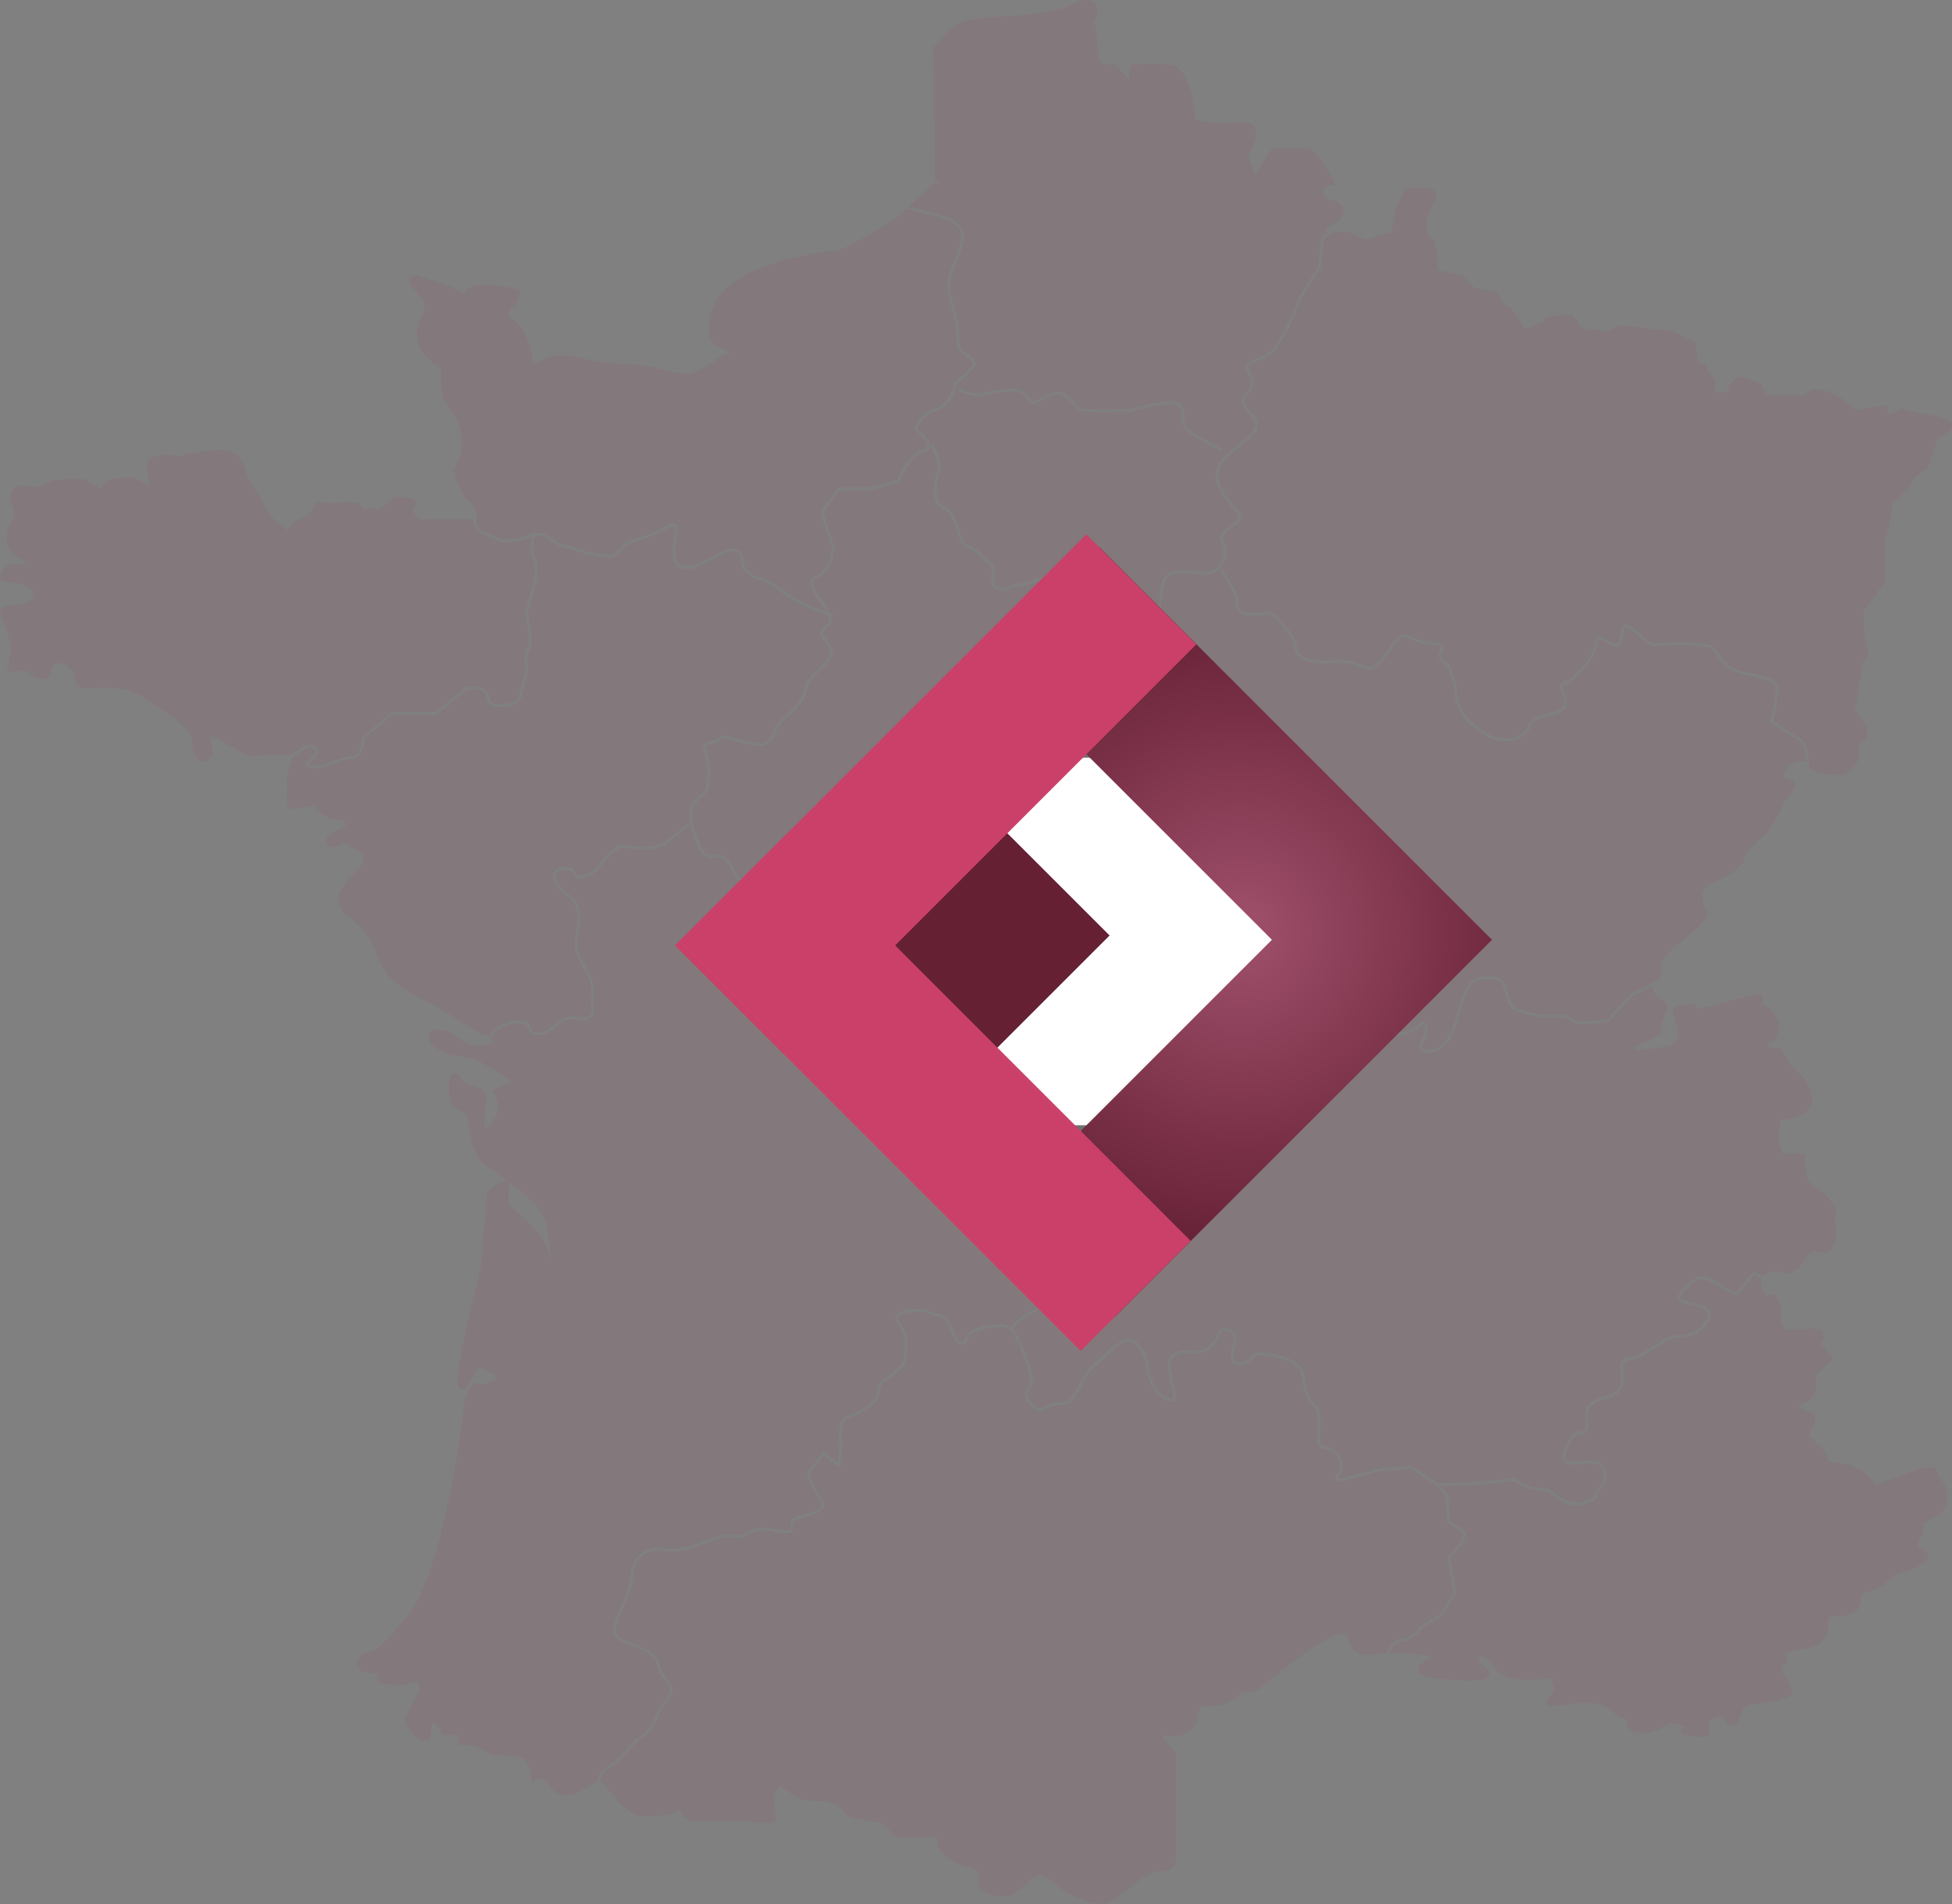
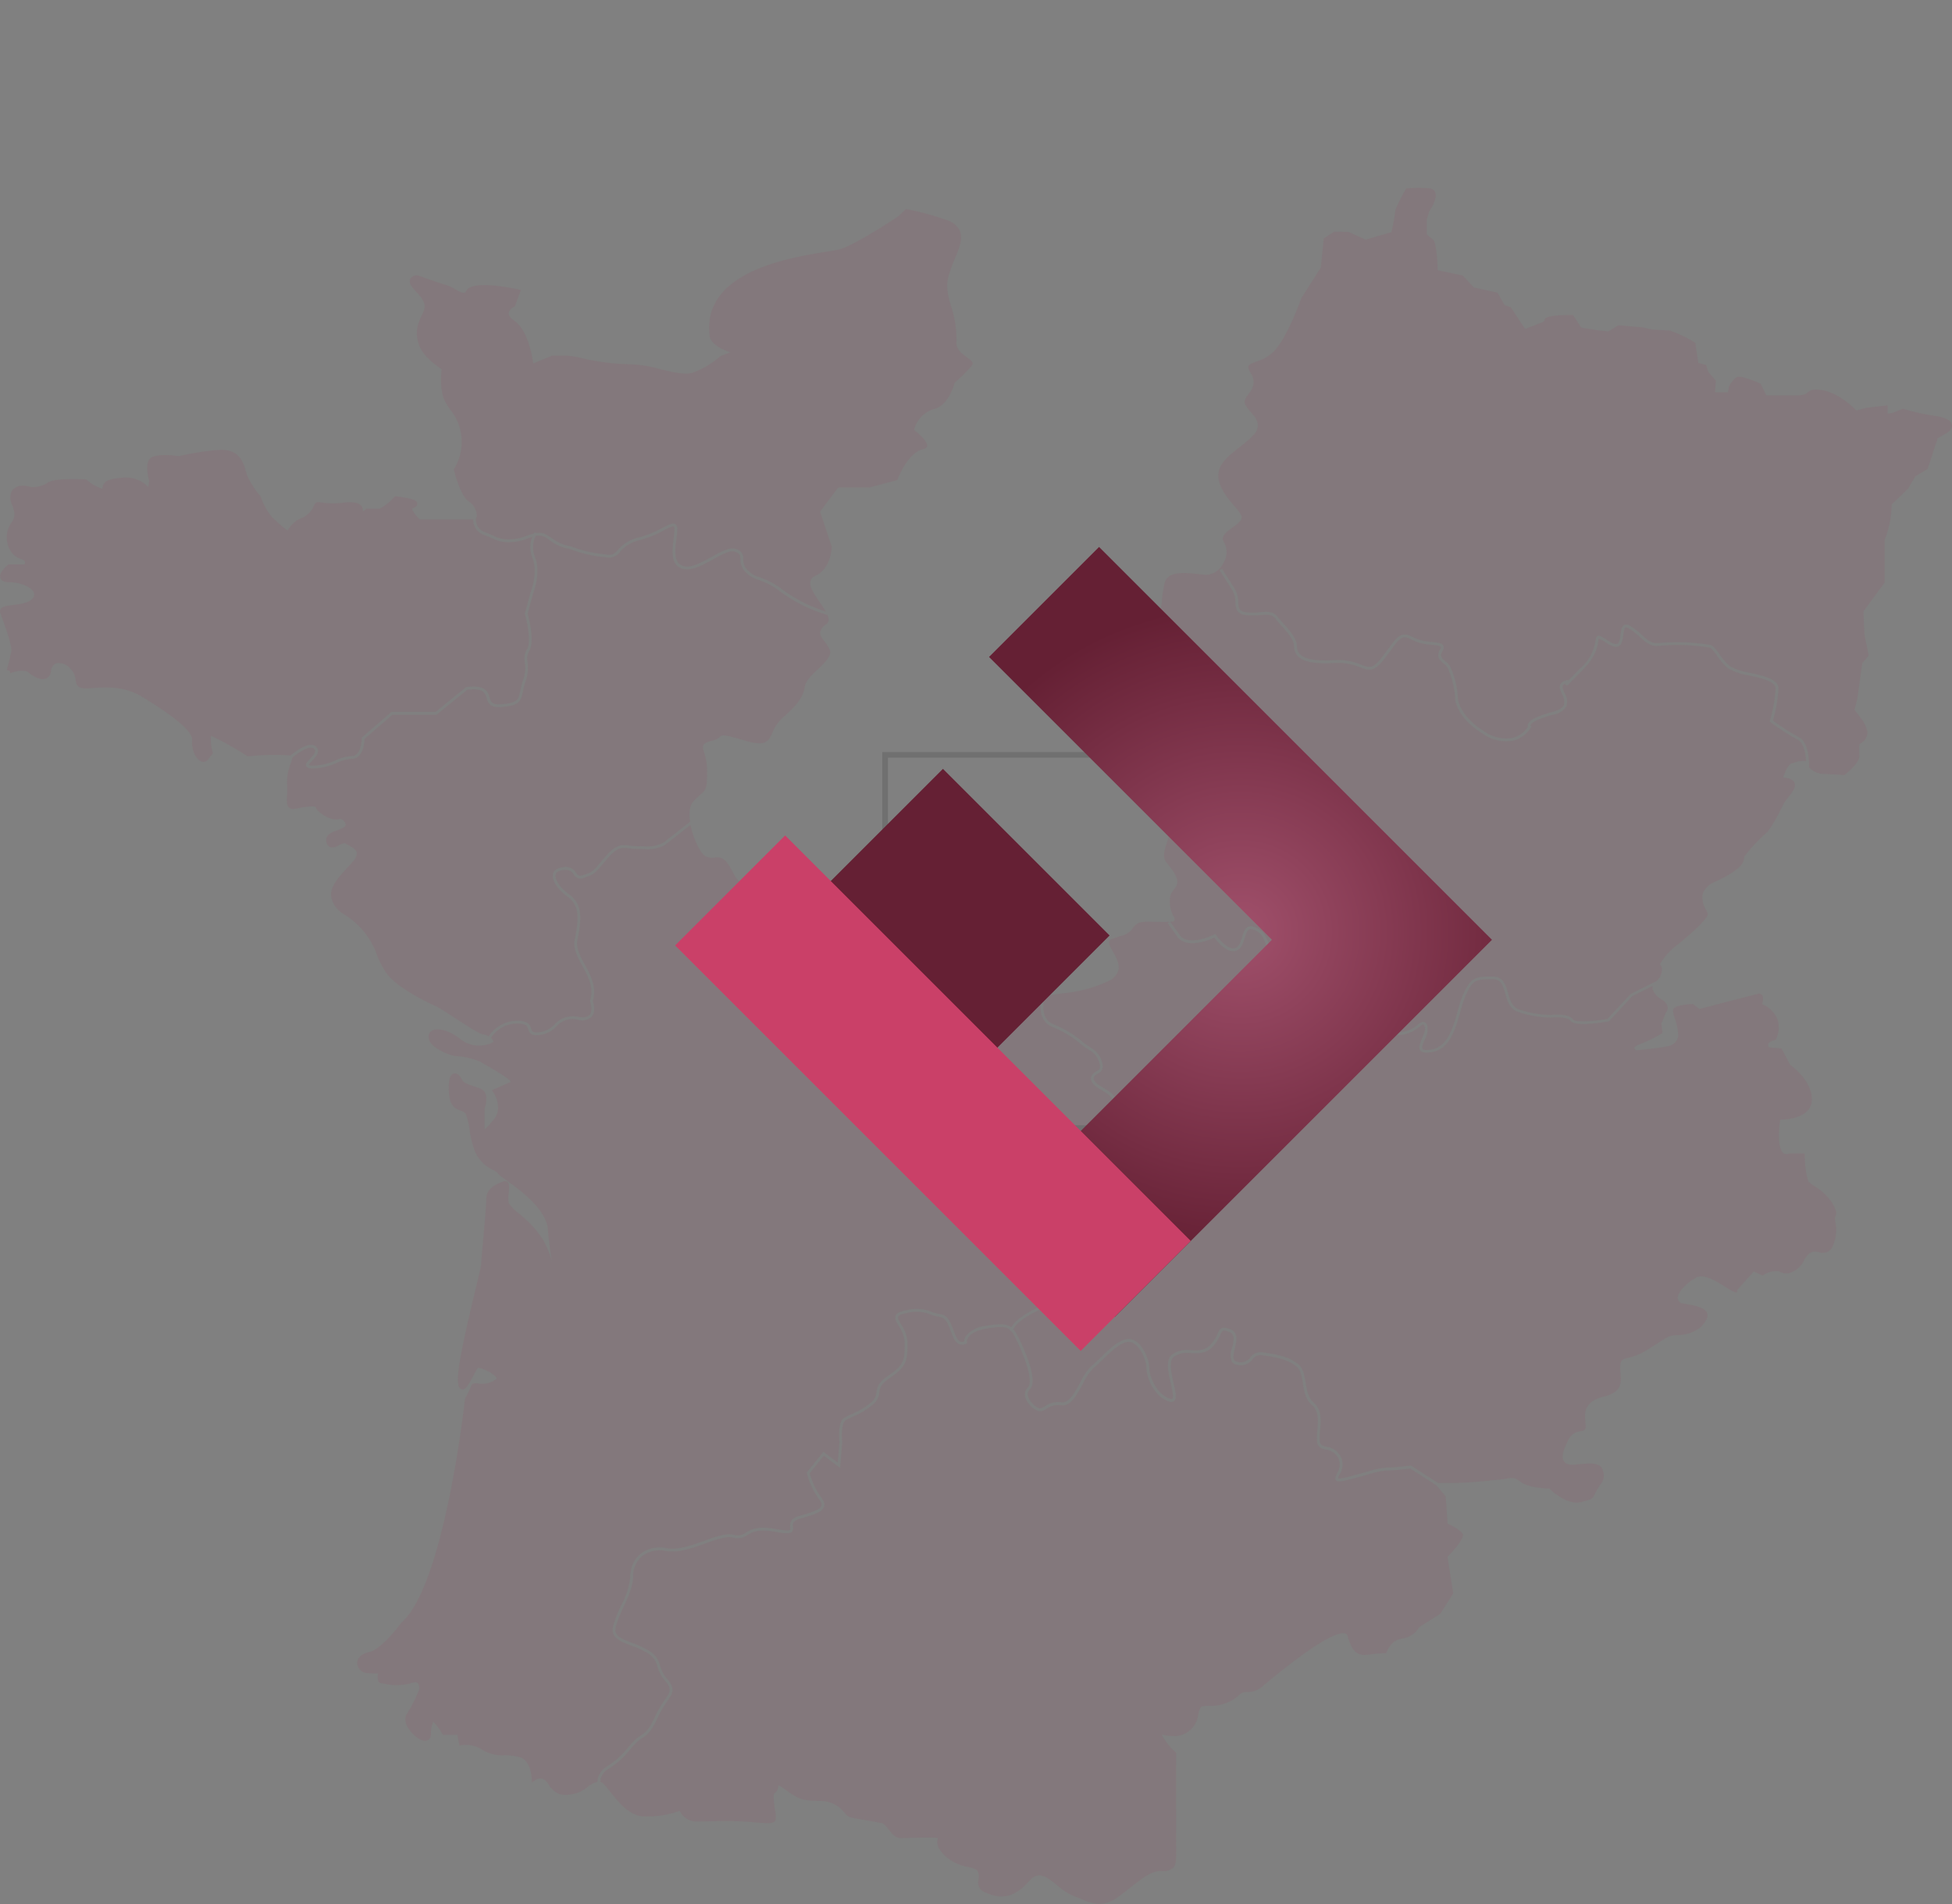
<svg xmlns="http://www.w3.org/2000/svg" width="345.144" height="336.72" viewBox="0 0 345.144 336.72">
  <rect x="0" y="0" width="345.144" height="336.72" fill="#808080" stroke="none" />
  <defs>
    <radialGradient id="radial-gradient" cx="0.5" cy="0.5" r="0.422" gradientTransform="translate(-0.266) scale(1.531 1)" gradientUnits="objectBoundingBox">
      <stop offset="0" stop-color="#a0506b" />
      <stop offset="1" stop-color="#652034" />
    </radialGradient>
  </defs>
  <g id="Groupe_3611" data-name="Groupe 3611" transform="translate(-221 -3161)">
    <g id="Groupe_3445" data-name="Groupe 3445" transform="translate(141.642 3064.349)" opacity="0.139">
      <path id="Tracé_190" data-name="Tracé 190" d="M307.837,279.109c0-1.445,1.342-1.593,2.42-1.713a3.088,3.088,0,0,0,1.723-.5c.68-.679,1.95-2.645,1.8-4.111a1.628,1.628,0,0,0-.748-1.269,10.977,10.977,0,0,0-2.717-1.032c-2.333-.684-5.237-1.536-6.2-4.18-.222-.611-.407-1.148-.571-1.624-.828-2.4-1.078-3.122-2.664-3.651a.839.839,0,0,0-.655-.006c-.373.193-.566.823-.772,1.491-.272.887-.582,1.892-1.454,2.242-1.629.653-3.422-1.618-3.907-2.291-.946.434-4.95,2.091-6.566-.171l-1.7-2.374.344-.247c-.28.012-.649.013-1.159.013-.56,0-1.064-.012-1.519-.022-1.964-.048-2.954-.067-3.708.939a3.382,3.382,0,0,1-2.269,1.566c-.394.132-.9.3-1.575.554a.717.717,0,0,0-.472.381c-.145.4.25,1.1.668,1.836.6,1.064,1.286,2.269.93,3.433a3.137,3.137,0,0,1-1.78,1.8,23.869,23.869,0,0,1-8.083,2.149c-1.078.15-2.184.31-3.361.53a6.217,6.217,0,0,1,.019,1.115c-.052,1.373-.115,3.081,1.908,3.89a18.232,18.232,0,0,1,4.864,2.922,16.3,16.3,0,0,0,1.618,1.168,4.216,4.216,0,0,1,2.1,3.274,1.374,1.374,0,0,1-.764,1.234c-.375.188-.825.5-.841.9s.409.9,1.2,1.37l.312.186c1.119.663,2.277,1.349,2.353,2.307a2.019,2.019,0,0,1-.937,1.645l-6.005,5a18.308,18.308,0,0,0,1.986,6.882c1.444,2.31.551,7.939-.481,10.108a1.98,1.98,0,0,1-.9,1.089c-.218.495-1.193,2.29-4.474,4.081-2.229,1.215-3.753,2.731-4.079,4.055a1.261,1.261,0,0,0,.1,1.014,3.662,3.662,0,0,0,1.365.786c.8.34,1.491.633,1.5,1.16,0,.392-.389.742-1.271,1.135-2.857,1.269-4.535,2.688-4.87,3.547a7.873,7.873,0,0,1,.921,1.538c.618,1.236,3.617,7.481,1.989,9.109a1.212,1.212,0,0,0-.338,1.2,3.561,3.561,0,0,0,1.936,2.115c.307.1.588-.05,1.056-.332a4.1,4.1,0,0,1,2.97-.7c1.28.172,2.366-1.8,3.31-3.543a9.968,9.968,0,0,1,1.926-2.851c.461-.368,1.01-.9,1.591-1.465,1.612-1.564,3.438-3.337,5.01-3.337,2.229,0,3.643,3.514,3.643,5,0,1.417,1.078,4.6,3.569,5.532.253.1.436.108.514.041.289-.253-.016-1.593-.26-2.669-.447-1.964-.953-4.19.176-5.132a4.614,4.614,0,0,1,3.4-.783c1.223.048,2.378.088,3.362-.9a6.048,6.048,0,0,0,1.312-1.995c.441-.981.747-1.464,2.356-.772,1.36.583,1.015,2.058.711,3.359-.189.811-.386,1.65-.1,2.062a.909.909,0,0,0,.677.327,2.091,2.091,0,0,0,2.158-.815,2.224,2.224,0,0,1,2.255-.88c2.578.367,4.534.732,6.228,2.087.886.709,1.083,1.941,1.292,3.247.213,1.335.434,2.714,1.425,3.54,1.48,1.234,1.29,3.291,1.136,4.944a7.825,7.825,0,0,0-.034,1.983c.122.611.465.716,1.166.877a3.426,3.426,0,0,1,2.537,1.762,3.282,3.282,0,0,1-.224,3.137,2.092,2.092,0,0,0-.248.689c.033.024.272.106,1.551-.214,1.439-.36,2.591-.679,3.516-.936a15.011,15.011,0,0,1,3.669-.767c1.325,0,4.013-.335,4.039-.338l.09-.011.076.049,4.668,3.013h3.677c2.333,0,8.054-.669,8.111-.676,1.589-.355,2.03-.106,2.669.362s1.571,1.152,5.175,1.332l.1.005.068.068c.029.029,2.98,2.95,5.529,2.31,2-.5,2.038-.581,2.406-1.339.117-.24.262-.537.493-.923.2-.326.368-.591.513-.818a2.352,2.352,0,0,0,.474-2.4c-.284-1.425-1.65-1.508-4.815-1.157-1.056.122-1.737-.066-2.081-.559-.6-.867.07-2.389.812-3.872a2.611,2.611,0,0,1,2.119-1.455c.674-.135.907-.211.907-.808,0-.266-.026-.55-.052-.843-.146-1.6-.327-3.581,3.295-4.487,3.189-.8,3.058-2.417,2.919-4.132-.027-.347-.056-.706-.056-1.053,0-1.286.427-1.44,1.393-1.663a9.832,9.832,0,0,0,3.138-1.265c.983-.589,1.706-1.063,2.286-1.443,1.409-.924,1.993-1.306,3.27-1.306,1.824,0,4.28-.76,5.2-2.9a1.263,1.263,0,0,0,.032-1.139c-.487-.9-2.376-1.233-3.625-1.453-.231-.041-.447-.079-.636-.117a.969.969,0,0,1-.875-.783c-.177-1.1,1.509-2.8,3.174-3.75,1.367-.783,3.43.5,5.085,1.534.846.526,1.895,1.183,2.169,1.032.051-.028.082-.146.082-.314v-.094l2.9-3.261,1.606.716a4.027,4.027,0,0,1,2.87-.764,2.466,2.466,0,0,0,1.759.349,4.335,4.335,0,0,0,2.744-2.414c.909-1.611,1.691-1.474,2.591-1.315a1.869,1.869,0,0,0,2.425-1.1,7.042,7.042,0,0,0,.454-4.22,3.056,3.056,0,0,1-.059-.787,2.275,2.275,0,0,1,.091-.281c.239-.625.182-.98-.683-2.458a9.943,9.943,0,0,0-3.038-2.829,5.958,5.958,0,0,1-1.105-.86,16.133,16.133,0,0,1-.613-4.457l-.02-.469h-2.613l-.2.045a.956.956,0,0,1-.932-.1c-.474-.367-1.164-1.621-.594-5.9,1-.024,3.445-.218,4.748-1.5a2.82,2.82,0,0,0,.862-2.081c0-3.227-3.231-5.707-3.869-6.165l-1.491-2.863-2.2-.19a.807.807,0,0,1-.158-.594c.075-.267.479-.517,1.107-.687l.2-.055.1-.19a4.634,4.634,0,0,0,.224-3.452,4.829,4.829,0,0,0-2.722-2.653c.251-.792.25-1.343-.005-1.641a.694.694,0,0,0-.723-.207c-.648.17-8.878,2.3-10.326,2.677l-1.207-.88-.17.011c-3.313.216-3.313.922-3.313,1.224a6.429,6.429,0,0,0,.332,1.392,9.381,9.381,0,0,1,.593,3.125,2.257,2.257,0,0,1-1.981,1.745c-1.371.31-4.691.626-5.484.7-.159-.127-.317-.309-.306-.423s.206-.349.886-.615a24.227,24.227,0,0,0,3.839-1.865l.261-.165-.2-1.641.807-1.974a1.2,1.2,0,0,0,.318-.906,1.972,1.972,0,0,0-1.175-1.43c-.4-.263-1.448-1.134-1.517-1.987a1.04,1.04,0,0,1,.047-.376l-3.645,1.822-4.1,4.438-.084.014c-.989.176-5.964.991-6.7-.107-.431-.65-2.372-.69-3.5-.568a18.891,18.891,0,0,1-5.881-1.032c-1.4-.523-1.8-1.946-2.165-3.2-.392-1.368-.732-2.55-2.158-2.55-3.023,0-3.568,0-4.859,2.9a22.493,22.493,0,0,0-.934,2.855c-.874,3.094-1.863,6.6-5.019,7.127-1.112.184-1.744.1-2.048-.29-.392-.5-.057-1.288.3-2.127.316-.751.677-1.6.458-2.147-.108-.269-.192-.311-.215-.318-.125-.026-.453.207-.767.443a5.679,5.679,0,0,1-4.235,1.388,6.186,6.186,0,0,1-1.989-.43,4.961,4.961,0,0,1-.479,1.311,4.436,4.436,0,0,1-5.743,2.494,8.388,8.388,0,0,0-3.817.013,31.346,31.346,0,0,1-4.231.345c-1.206,0-1.927-.21-2.268-.662-.406-.536-.2-1.273.021-2.054A6.007,6.007,0,0,0,307.837,279.109Z" fill="#974963" />
      <path id="Tracé_191" data-name="Tracé 191" d="M135.271,228.731c.825.825-.11,1.819-.729,2.477-.231.246-.581.618-.581.745a1.751,1.751,0,0,0,.794.1,10.129,10.129,0,0,0,4-.958,7.471,7.471,0,0,1,2.787-.738c1.761,0,1.785-3.111,1.785-3.142V227.1l5.245-4.546h7.806l5.415-4.4.072-.008c3.351-.4,3.727.829,4.033,1.812.248.8.428,1.376,2.081,1.24,2.927-.244,3.039-.782,3.373-2.378a16,16,0,0,1,.481-1.862,6.484,6.484,0,0,0,.32-3.183,3.153,3.153,0,0,1,.381-2.294c.95-1.584-.352-6.2-.365-6.247l-.02-.067,1.037-3.8c.022-.06,1.317-3.364.346-5.952a5.21,5.21,0,0,1-.074-3.816c-.253.078-.512.169-.786.268a8.588,8.588,0,0,1-2.977.657,6.2,6.2,0,0,1-3.318-.678,11.544,11.544,0,0,0-1.448-.6,2.826,2.826,0,0,1-1.9-2.77,2.444,2.444,0,0,1-.5.05h-8.936c-.705-.666-1.392-1.577-1.322-1.924.012-.061.125-.107.189-.128.487-.16.717-.419.684-.767-.032-.333-.081-.837-3.7-1.273l-.231-.027-.165.167a8.628,8.628,0,0,1-2.611,2.042h-2.308l-.621.494a1.354,1.354,0,0,0-.105-.749c-.361-.753-1.4-1.029-3.177-.84a13.392,13.392,0,0,1-4.125-.026c-.842-.148-1.038.042-1.364.88a4.272,4.272,0,0,1-2.4,2.046l-.316.157a5.269,5.269,0,0,0-1.818,1.9,27.715,27.715,0,0,1-2.721-2.35,11.128,11.128,0,0,1-2.027-3.638l-.1-.17a14.5,14.5,0,0,1-2.326-3.66c-.06-.184-.116-.383-.175-.59-.462-1.637-1.17-4.117-4.872-3.841a46.031,46.031,0,0,0-6.959,1.089c-1.094-.146-4.259-.471-5.137.422-.909.916-.345,3.244-.153,3.931l-.158,1.1a5.535,5.535,0,0,0-4.746-1.619c-2.653.181-3.257.843-3.371,1.852a.254.254,0,0,0,0,.087,7.131,7.131,0,0,1-2.73-1.563l-.12-.1-.152-.007c-1.37-.066-5.914-.214-6.8.692a5.134,5.134,0,0,1-2.8.678c-.464-.158-2.535-.754-3.444.78A2.815,2.815,0,0,0,81.53,186c.351,1,.682,1.948-.1,3a4.565,4.565,0,0,0-.646,4.122,3.546,3.546,0,0,0,2.243,2.384c.418.122.683.3.745.491a.669.669,0,0,1-.072.459H80.872l-.132.108c-.494.4-1.612,1.443-1.312,2.31.258.746,1.278.746,1.613.746,1.829,0,3.783.806,4.265,1.76a.924.924,0,0,1-.12,1.022c-.616.882-2.328,1.1-3.577,1.252-1.111.138-1.845.23-2.138.708a.773.773,0,0,0-.068.663c.07.215.2.566.355,1,.533,1.464,1.781,4.89,1.59,5.857-.189,1.006-.531,2.293-.7,2.911-.054.206-.088.338-.093.366l.468.092.011.012.167.44c1.212-.451,2.68-.658,3.263-.066.3.249,1.875,1.467,3,1.027a1.539,1.539,0,0,0,.909-1.331,1.61,1.61,0,0,1,.952-1.391,2.689,2.689,0,0,1,2.52,1.024,2.934,2.934,0,0,1,.871,1.893c.123.868.333,1.532,1.794,1.532.4,0,.875-.031,1.4-.066,2.319-.153,5.49-.367,8.709,1.63,2.657,1.652,8.879,5.52,8.709,7.557-.144,1.822.705,3.431,1.588,3.79a1.026,1.026,0,0,0,1.237-.34l.859-1.1-.058-.234a7.759,7.759,0,0,1-.284-2.848,53.53,53.53,0,0,1,6.362,3.561l.136.084.158-.014a39.521,39.521,0,0,1,7.385-.155C132.113,229.123,134.254,227.715,135.271,228.731Z" fill="#974963" />
      <path id="Tracé_192" data-name="Tracé 192" d="M154.047,152.178c-.847,1.727-1.427,3.234-.559,5.584.723,1.964,3.139,3.654,3.962,4.185-.107.993-.333,4,.627,5.732.243.431.512.862.787,1.3a9.023,9.023,0,0,1,.822,10.516l-.089.167.045.185c.114.467,1.157,4.592,2.63,5.493a3.2,3.2,0,0,1,1.4,2.65.562.562,0,0,1-.149.25,2.39,2.39,0,0,0,1.563,2.531,12.035,12.035,0,0,1,1.505.622,5.741,5.741,0,0,0,3.1.629,8.061,8.061,0,0,0,2.808-.628,11.866,11.866,0,0,1,1.244-.393,2.611,2.611,0,0,1,.163-.242l.212.17a2.87,2.87,0,0,1,2.157.457c.377.251.655.445.878.6a7.011,7.011,0,0,0,2.859,1.217l.608.186a21,21,0,0,0,4.8,1.191c.326.035.715.078,1.271.157,1.013.146,1.37-.235,1.959-.866a6.7,6.7,0,0,1,3.711-2.182A18.855,18.855,0,0,0,196.5,190c1.125-.582,1.806-.932,2.259-.656a.959.959,0,0,1,.354.893,14.579,14.579,0,0,1-.154,1.709c-.256,2.046-.547,4.365,1.321,4.832,1.323.33,3.139-.667,4.892-1.634,1.652-.911,3.212-1.77,4.285-1.413a1.674,1.674,0,0,1,1.322,1.814,2.619,2.619,0,0,0,.811,1.978,4.468,4.468,0,0,0,2.04,1.2,13.536,13.536,0,0,1,4.036,2.165,26.433,26.433,0,0,0,7.048,3.694l.649.216c-.3-.533-.688-1.106-1.076-1.673-.971-1.42-1.888-2.761-1.607-3.753a1.392,1.392,0,0,1,.843-.884c2.712-1.206,2.892-4.751,2.9-5.161l-2.063-6.189,3.207-4.275h5.519l4.932-1.315c.3-.781,1.946-4.814,4.539-5.462.438-.109.685-.285.733-.522.144-.715-1.26-2.076-2.18-2.766l-.133-.1.04-.161a5.14,5.14,0,0,1,3.575-3.574c2.534-.633,3.539-4.528,3.549-4.567l.02-.079.062-.052a23.782,23.782,0,0,0,3.013-3.011.465.465,0,0,0,.122-.365c-.049-.33-.543-.694-1.066-1.08-.811-.6-1.819-1.34-1.819-2.476a18.9,18.9,0,0,0-1.007-6.712c-1.061-3.536-.65-4.633.344-7.283.132-.353.288-.723.447-1.1.668-1.592,1.425-3.4.807-4.8a3.887,3.887,0,0,0-2.461-1.916,46.9,46.9,0,0,0-7.055-1.9l-1.429,1.333c-.073.049-7.3,4.888-10.241,5.768-.431.129-1.319.272-2.443.453-6.635,1.068-22.171,3.568-20.584,15.053.038.192.434,1.716,3.666,2.727l-1.669.627-.154.094a15.282,15.282,0,0,1-4.912,2.9c-1.333.411-3.431-.094-5.653-.63a22.411,22.411,0,0,0-5.749-.889,40.024,40.024,0,0,1-8.224-1.085,18.119,18.119,0,0,0-2.485-.425h-2.681l-3.348,1.378c-.229-1.65-1.032-5.922-3.344-7.569-.469-.333-1.02-.838-.985-1.345.035-.525.681-.97.926-1.1l.168-.088,1.059-2.9-.549-.116c-1.906-.4-8.2-1.569-9.1.26-.141.286-.283.33-.329.345-.379.116-1.078-.282-1.695-.636a6.689,6.689,0,0,0-1.447-.687c-1.3-.363-5.021-1.709-5.059-1.723l-.161-.028c-.1,0-.972.019-1.243.686-.294.723.375,1.522.9,2.062C154.667,150,154.7,150.859,154.047,152.178Z" fill="#974963" />
-       <path id="Tracé_193" data-name="Tracé 193" d="M245.686,129.286l-1.179-.281-4.5,4.2a47.559,47.559,0,0,1,6.77,1.848,4.345,4.345,0,0,1,2.751,2.186c.7,1.6-.1,3.507-.8,5.192-.157.374-.31.738-.44,1.086-.979,2.611-1.346,3.588-.334,6.963a19.294,19.294,0,0,1,1.029,6.856c0,.883.858,1.516,1.616,2.074.636.468,1.185.873,1.264,1.409a.973.973,0,0,1-.216.738,23.146,23.146,0,0,1-3.032,3.043c-.164.6-1.248,4.19-3.892,4.851a4.662,4.662,0,0,0-3.163,3.057c.541.424,2.206,1.831,2.227,2.937l.4-.27c.085.129,2.1,3.183,1.38,4.981-.508,1.272-1.438,5.127.885,6.122,1.365.585,1.98,2.444,2.523,4.085.435,1.313.845,2.554,1.5,2.684a5.356,5.356,0,0,1,2.609,1.79,6.362,6.362,0,0,0,1.524,1.284c.767.383.676,1.3.588,2.182-.119,1.185-.128,1.926.737,2.214a1.685,1.685,0,0,0,1.791-.144,3.1,3.1,0,0,1,1.861-.547,6.731,6.731,0,0,0,2.486-.6,3.884,3.884,0,0,1,2.324-.412,4.9,4.9,0,0,1,1.963,1.371,9.5,9.5,0,0,0,2.823,2.034,1.43,1.43,0,0,1,.864.817,2.6,2.6,0,0,1-.531,1.948c-.234.415-.5.886-.406,1.092.047.108.227.168.368.2,1.749.276,6.553.828,7.6.044a10.979,10.979,0,0,0,1.031-.911c.735-.71,1.429-1.38,2.311-.792a9.972,9.972,0,0,0,3.112.949,7.463,7.463,0,0,0,.786-2.99,27.486,27.486,0,0,1,.468-2.893c.586-2.638,4.129-2.263,6.475-2.015.622.066,1.16.123,1.57.123a3.114,3.114,0,0,0,2.415-1.831,3.207,3.207,0,0,0,.091-3.208c-.893-1.341.548-2.4,1.706-3.245.755-.552,1.534-1.124,1.331-1.53a9.754,9.754,0,0,0-1.139-1.5c-1.248-1.477-2.957-3.5-2.957-5.732,0-2.291,1.995-3.862,3.923-5.38a25.281,25.281,0,0,0,2.255-1.92c1.505-1.5.651-2.488-.339-3.628a5.863,5.863,0,0,1-1.073-1.529c-.336-.84.165-1.526.649-2.19.661-.908,1.285-1.765.389-3.2a2.006,2.006,0,0,1-.441-1.651c.2-.568.847-.8,1.672-1.1a7.312,7.312,0,0,0,2.875-1.626c2.307-2.308,4.812-9.295,4.838-9.365l3.432-5.406.5-5.222,1.406-.9-.732-.008a1.969,1.969,0,0,1,1.263-1.249,2.952,2.952,0,0,0,2.048-2.7c-.042-.376-.3-1.277-1.8-1.51a2,2,0,0,1-1.907-1.631l.984-1.225h1.294l-.377-.72c-.9-1.722-3.151-5.726-4.538-5.726h-6.335l-2.139,3.367-.763,1.56-1.314-3.486c.46-.844,1.889-3.687,1.134-5.138a1.636,1.636,0,0,0-1.452-.858c-.747-.046-1.718-.02-2.744.006-2.31.063-6.184.163-6.283-1.009-.008-.087-.763-8.708-4.346-9.192a36.706,36.706,0,0,0-6.719,0l-.437.041v.447a5.615,5.615,0,0,1-.327,2.138,1.371,1.371,0,0,1-.249-.259,30.1,30.1,0,0,0-2.011-2.4l-.2-.2-.27.084a2.64,2.64,0,0,1-1.91-.149,1.685,1.685,0,0,1-.683-1.289,39.065,39.065,0,0,1-.352-4.491l-.489-1.565a3.449,3.449,0,0,0,.6-2.618,1.617,1.617,0,0,0-1.184-1.022,3.292,3.292,0,0,0-2.91.429,9.278,9.278,0,0,1-1.991.847,49.7,49.7,0,0,1-10.055,1.441c-2,0-7.584.467-8.89,1.572-1.086.92-3.69,3.743-3.8,3.863l-.134.144.372,23.386Zm13.974,36.293a3.115,3.115,0,0,1,1.682,1.378c.392.575.555.814,1.519.332.246-.123.483-.246.71-.365,1.694-.882,3.03-1.577,4.646-.285a8.562,8.562,0,0,1,1.524,1.595c.431.558.6.758,1.018.725.093,0,7.284.15,8.465,0,.24-.075,6.87-2.047,8.639-.983a2.249,2.249,0,0,1,.916,2.173,2.976,2.976,0,0,0,1.463,2.917c2.672,1.67,5.379,3.028,5.4,3.041l-.222.448c-.028-.014-2.756-1.382-5.448-3.065a3.466,3.466,0,0,1-1.7-3.326c-.023-.771-.042-1.381-.674-1.76-1.31-.785-6.421.486-8.278,1.043-1.259.161-8.261.016-8.557.01-.694.042-1.01-.381-1.424-.918a8.035,8.035,0,0,0-1.442-1.511c-1.362-1.09-2.451-.521-4.1.338-.231.12-.47.245-.719.369-1.349.674-1.741.107-2.155-.5a2.611,2.611,0,0,0-1.427-1.185c-1.94-.647-6.589.668-6.637.681l-.068.01a10.007,10.007,0,0,1-4.187-1.046l.233-.443a9.69,9.69,0,0,0,3.92.989C253.232,166.113,257.648,164.908,259.66,165.579Z" fill="#974963" />
-       <path id="Tracé_194" data-name="Tracé 194" d="M284.9,213.8c1.023-.426,2.079-.868,2.311-1.606a1.777,1.777,0,0,0-.365-1.464,10.221,10.221,0,0,0-2.789-2.984c-.679-.506-1.145-.862-.771-1.708a9.8,9.8,0,0,1-3.152-1c-.525-.349-.918-.009-1.687.736a11.345,11.345,0,0,1-1.077.952,5.46,5.46,0,0,1-2.83.505,38.122,38.122,0,0,1-5.161-.458.944.944,0,0,1-.733-.488c-.194-.435.108-.972.428-1.54.3-.529.634-1.128.493-1.543a.953.953,0,0,0-.588-.517,10.077,10.077,0,0,1-2.968-2.131,4.606,4.606,0,0,0-1.741-1.248,3.493,3.493,0,0,0-2.022.392,7.131,7.131,0,0,1-2.667.633,2.6,2.6,0,0,0-1.6.472,2.156,2.156,0,0,1-2.213.194c-1.306-.436-1.179-1.713-1.077-2.739.091-.9.115-1.471-.312-1.685a6.642,6.642,0,0,1-1.659-1.381,5.005,5.005,0,0,0-2.349-1.65c-.938-.187-1.372-1.5-1.874-3.017-.51-1.541-1.088-3.286-2.247-3.782-2.7-1.158-1.747-5.278-1.15-6.768.6-1.51-1.2-4.31-1.322-4.5a.981.981,0,0,1,0,.2c-.089.442-.46.748-1.1.909-2.555.638-4.219,5.222-4.235,5.268l-.044.123-5.28,1.4h-5.3l-2.9,3.865,2.006,6.061c0,.173-.036,4.249-3.2,5.656a.905.905,0,0,0-.565.564c-.217.766.675,2.071,1.539,3.334a17.053,17.053,0,0,1,1.343,2.182l.713.238-.158.474-.318-.106a1.447,1.447,0,0,1-.475,1.769c-.573.409-.873.765-.92,1.091-.057.394.255.792.649,1.295a5.787,5.787,0,0,1,1.042,1.741c.426,1.282-.947,2.588-2.274,3.85-.978.931-1.99,1.893-2.127,2.715-.341,2.046-1.311,3.427-4.152,5.913a6.554,6.554,0,0,0-1.618,2.4c-.833,1.811-1.543,2.861-5.4,1.726-3.708-1.09-3.784-1.021-4.109-.733a3.138,3.138,0,0,1-1.527.736c-.724.181-1.09.338-1.186.51s0,.463.148.92a10.531,10.531,0,0,1,.549,3.416c0,3.3-.207,3.577-1.457,4.682-.282.25-.6.532-.99.922-.615.614-.807,1.852-.541,3.485.424,2.618,1.823,5.268,2.511,5.612a2.213,2.213,0,0,0,1.232.125c.971-.079,2.073-.167,3.284,2.012.151.271.283.519.4.744,1.1,2.068,1.1,2.067,6.217,1.258l.585-.092c1.478-.234,2.419-.129,2.965.326.631.525.652,1.406.676,2.425.041,1.7.091,3.822,2.964,5.418,2.078,1.155,3.044,1.987,3.231,2.782a2.142,2.142,0,0,1-.582,1.7,3.5,3.5,0,0,0-.825,2.495c.314,3.144,8.262,7.915,9.927,7.915a2.986,2.986,0,0,1,1.8.979c1.092.945,2.331,2.014,4.87.744,1.931-.966,2-1.422,2.028-1.641.072-.509.312-.594,2.132-.759a38.2,38.2,0,0,1,4.176-.042,36.6,36.6,0,0,0,11.044-.967c.949-.264,1.83-.459,2.682-.629l.237-.356a.793.793,0,0,1,.231.262c1.243-.234,2.4-.4,3.462-.552a23.5,23.5,0,0,0,7.928-2.1,2.68,2.68,0,0,0,1.526-1.5c.293-.959-.334-2.066-.887-3.041-.5-.877-.927-1.635-.7-2.252a1.193,1.193,0,0,1,.766-.681c.682-.256,1.194-.426,1.593-.56a2.9,2.9,0,0,0,2.027-1.391c.908-1.211,2.05-1.19,4.12-1.139.451.01.951.022,1.507.022a12.678,12.678,0,0,0,1.516-.042c-.028-.063-.074-.148-.113-.22a5.133,5.133,0,0,1-.632-1.828c-.3-2.081.179-2.717.73-3.452.106-.141.216-.289.327-.454.563-.845-.343-2.1-1.684-3.774-.869-1.088-.367-2.639.036-3.886.262-.807.509-1.571.29-1.9a7.266,7.266,0,0,0-.909-.972c-1.032-1-2.447-2.365-2.183-3.956.089-.53.2-.99.3-1.4.279-1.16.432-1.8-.226-2.457-1-1-.921-3.038.277-7.032.931-3.1-.417-3.716-4.018-5.351l-.256-.116c-.433-.2-1.009-.519-1.022-1.037-.016-.716,1.05-1.262,2.4-1.953,1.626-.833,3.469-1.777,2.912-2.893a1.368,1.368,0,0,1-.114-1.115C282.921,214.623,283.883,214.221,284.9,213.8Z" fill="#974963" />
-       <path id="Tracé_195" data-name="Tracé 195" d="M421.843,357.493a1,1,0,0,0-.054-.9c-.357-.55-1.206-.6-2.834-.164-1.221.327-2.6.854-3.922,1.362-1.548.593-3.887,1.486-4.282,1.264-.741-1.515-3.279-3.962-8.092-3.752-.22-.944-.74-2.676-1.636-3.049a1.444,1.444,0,0,1-.7-.616,1.554,1.554,0,0,0-.765-.668l-.221-.074a3.882,3.882,0,0,1,.115-1.382c.7-.313.8-1.658.8-2.447v-.337l-2.547-1c-.142-.145-.3-.383-.284-.5.007-.044.094-.147.367-.252,1.877-.719,2.463-1.676,2.622-2.345a12.832,12.832,0,0,0,.032-2.836l3.03-2.892-2.194-2.616a2.262,2.262,0,0,0,.446-1.9,1.3,1.3,0,0,0-1.192-.751,20.715,20.715,0,0,0-3.2.1,18.6,18.6,0,0,1-2.309.094,2.537,2.537,0,0,0-.346-.666,2.43,2.43,0,0,1-.506-1.408,5.156,5.156,0,0,1,.06-.731c.114-.849.135-1.455-.836-3.159l-.158-.277-1.63.189c-.452-.71-1.142-2.119-.821-3.072l-1.23-.549L387.028,325a.733.733,0,0,1-.337.652c-.525.293-1.429-.269-2.675-1.046-1.542-.961-3.462-2.155-4.573-1.523-1.808,1.033-3.038,2.561-2.928,3.236.011.071.046.285.478.372.187.037.4.075.625.115,1.426.252,3.377.6,3.979,1.708a1.745,1.745,0,0,1-.013,1.574c-1.014,2.365-3.681,3.2-5.657,3.2-1.127,0-1.6.309-2.995,1.224-.585.382-1.312.859-2.3,1.455a10.273,10.273,0,0,1-3.283,1.321c-.853.2-1.006.234-1.006,1.177,0,.331.027.671.056,1.012.141,1.762.3,3.758-3.3,4.658-3.2.8-3.06,2.4-2.918,3.957.028.308.054.607.054.888,0,1.037-.7,1.176-1.309,1.3a2.108,2.108,0,0,0-1.77,1.188c-.466.932-1.334,2.668-.848,3.363.226.325.77.441,1.615.349,2.984-.334,4.97-.4,5.36,1.555a2.816,2.816,0,0,1-.544,2.767c-.143.222-.311.481-.505.8-.219.366-.358.653-.47.883-.452.93-.592,1.069-2.736,1.6a3.661,3.661,0,0,1-.885.106c-2.339,0-4.615-2.063-5.048-2.478-3.677-.2-4.684-.934-5.352-1.424-.527-.386-.82-.6-2.289-.272-.262.032-5.833.683-8.2.683h-3.2l1.4,1.687.336,4.684c.647.313,2.575,1.308,2.719,2.156.208,1.211-2.128,3.636-2.692,4.2l1.013,6.413-2.5,3.887-3.69,2.348A4.5,4.5,0,0,1,327.5,386.9a3.037,3.037,0,0,0-2.521,2.126,37.693,37.693,0,0,1,7.525.569,9.764,9.764,0,0,1-.949.672c-.7.452-1.3.844-1.394,1.443a1.074,1.074,0,0,0,.246.845c.776.982,5.889,1.215,8.031,1.27,1.419.091,3.849.1,4.215-.933.265-.743-.583-1.379-.863-1.588-.788-.588-1.089-1.164-1.036-1.474a.265.265,0,0,1,.211-.219c.316-.1,1.106.03,2.1,1.083a4.9,4.9,0,0,0,4.7,2.955h4.286l.1-.011a10.4,10.4,0,0,1,1.893-.231,1.158,1.158,0,0,0,.14,1.578.923.923,0,0,1,.145.2.279.279,0,0,1-.044.111,9.592,9.592,0,0,1-.66.959c-.61.821-.979,1.318-.753,1.781a.642.642,0,0,0,.611.35c.166,0,.486-.04,1.135-.124,1.868-.24,6.831-.88,8.256.046.542.354,1.015.693,1.447,1a8.842,8.842,0,0,0,2.716,1.53,2.061,2.061,0,0,0,.37,1.475c.522.683,1.5.955,2.924.811a6.955,6.955,0,0,0,3.12-1.083c.991-.582,1.587-.934,3.61-.052.218.1.4.18.541.251l-.048,0c-.541.04-.968.073-1.033.527s.389.62.561.687a9.487,9.487,0,0,0,4,.212l.464-.072-.059-.474a7.646,7.646,0,0,1-.016-2,3.2,3.2,0,0,1,2.1-.915h.026c.443.007.519.188.545.246.406.963.9,1.452,1.465,1.452.493,0,.9-.366,1.2-1.088.1-.233.18-.482.263-.735.361-1.108.673-2.066,2.689-2.066a17.715,17.715,0,0,0,6.27-1.5l.4-.184-.147-.426c-.976-2.831-1.566-3.32-1.889-3.405a1.933,1.933,0,0,1,.066-1.039.886.886,0,0,1,.455-.571.748.748,0,0,0,.537-.515.978.978,0,0,0-.368-.885c-.08-.087-.228-.249-.251-.266,0-.01.133-.23,1.125-.512a16.55,16.55,0,0,1,2.684-.53,4.273,4.273,0,0,0,2.868-1.221,3.967,3.967,0,0,0,1.007-2.993c.053-1.237.144-1.439.646-1.439,2.11,0,3.62-.206,4.626-1.232a2.656,2.656,0,0,0,.606-1.9c.026-.678.074-.83.283-.9l.56-.186A13.515,13.515,0,0,0,412,377.176a16.506,16.506,0,0,0,2.317-1.98l1.868-.52c.888-.291,3.8-1.34,4.032-2.653a1.144,1.144,0,0,0-.489-1.119,3.555,3.555,0,0,0-1.439-.753,10.65,10.65,0,0,1,1.006-2.05l.08-.122v-1.865l1.65-.917a4.022,4.022,0,0,0,2.644-3.956A5.34,5.34,0,0,0,421.843,357.493Z" fill="#974963" />
      <path id="Tracé_196" data-name="Tracé 196" d="M424.49,171.768c-.121-.753-.995-1.229-2.836-1.544a36,36,0,0,1-5.628-1.249l-.176-.066-1.9.781-.82.1v-1.456l-3.826.448-1.7.465c-.723-.73-3.235-3.089-5.956-3.58-1.685-.3-2.155-.035-2.676.4-.3.247-.6.5-1.875.5h-5.422l-1.023-2.078-.166-.07c-1.461-.613-3.322-1.3-3.906-1.1-.663.218-1.331,1.337-1.519,1.674l-.181,1.036H382.6l.15-2.049-1.32-1.539-.406-1.248-1.378-.359-.527-3.562-.209-.117a21.347,21.347,0,0,0-4.343-2.059c-.406,0-2.257-.121-3.108-.175l-1.676-.372-4.257-.376-1.786,1.086-1.6-.157-3.193-.515-1.448-2.224h-.258c-4.776,0-4.776.624-4.768.991a2.148,2.148,0,0,1-.945.5l-2.5.954-2.561-3.828-1.058-.356-1.264-2.21-4.177-.925-1.961-2.1-4.43-.952c-.194-4.991-.732-5.354-.912-5.475a8.548,8.548,0,0,1-1.034-.894v-2.626l.483-1.5c.331-.489,1.468-2.283,1.008-3.309a1.166,1.166,0,0,0-1.029-.673,22.512,22.512,0,0,0-3.851,0l-.245.023-.124.216c-.436.753-1.855,3.273-1.855,4.069a30.8,30.8,0,0,1-.635,3.439l-4.567,1.323-3.061-1.379-2.492-.025-1.841,1.183-.518,5.151-3.44,5.406c-.079.241-2.543,7.113-4.931,9.5a7.714,7.714,0,0,1-3.057,1.742c-.7.254-1.252.453-1.371.8-.088.258.04.658.393,1.223,1.075,1.72.252,2.849-.409,3.757-.51.7-.811,1.155-.588,1.71a5.427,5.427,0,0,0,.985,1.387c.958,1.1,2.15,2.476.316,4.31a26.055,26.055,0,0,1-2.3,1.959c-1.919,1.511-3.732,2.939-3.732,4.987s1.64,3.991,2.838,5.409a9.745,9.745,0,0,1,1.205,1.6c.393.784-.518,1.451-1.482,2.157-1.3.95-2.169,1.69-1.586,2.565a3.6,3.6,0,0,1-.066,3.721,3.559,3.559,0,0,1-2.856,2.1c-.435,0-.986-.059-1.623-.126-2.3-.243-5.445-.576-5.933,1.626a26.855,26.855,0,0,0-.461,2.845,7.546,7.546,0,0,1-.926,3.335c-.421.7-.284.8.476,1.37a10.65,10.65,0,0,1,2.913,3.116,2.23,2.23,0,0,1,.42,1.883c-.3.96-1.467,1.447-2.6,1.917-.874.366-1.78.743-1.975,1.271a.882.882,0,0,0,.092.718c.779,1.559-1.39,2.669-3.132,3.561-.951.487-2.136,1.094-2.127,1.5,0,.169.27.385.729.593l.255.116c3.56,1.616,5.347,2.427,4.291,5.95-.746,2.485-1.465,5.473-.4,6.536.857.856.648,1.725.36,2.927-.1.4-.2.849-.289,1.361-.223,1.332,1.03,2.542,2.036,3.515a7.523,7.523,0,0,1,.977,1.054c.353.529.083,1.364-.23,2.331-.386,1.191-.823,2.541-.121,3.418,1.3,1.62,2.518,3.149,1.709,4.365-.117.174-.232.328-.343.475-.525.7-.9,1.206-.636,3.082a4.661,4.661,0,0,0,.577,1.661c.155.286.276.51.148.725-.1.17-.275.234-.74.259L287.937,262c1.553,2.172,6.085-.055,6.131-.078l.2-.1.122.184c.535.8,2.19,2.774,3.43,2.281.65-.26.911-1.106,1.162-1.925.238-.77.462-1.5,1.022-1.787a1.313,1.313,0,0,1,1.041-.024c1.82.607,2.136,1.52,2.978,3.962.164.473.348,1.008.57,1.617.874,2.406,3.528,3.184,5.869,3.871a11.206,11.206,0,0,1,2.853,1.1,2.125,2.125,0,0,1,.968,1.636c.174,1.747-1.264,3.831-1.947,4.514a3.37,3.37,0,0,1-2.022.642c-1.224.135-1.975.267-1.975,1.216a6.552,6.552,0,0,1-.319,1.742c-.194.686-.36,1.279-.105,1.616.233.307.862.464,1.87.464a31.087,31.087,0,0,0,4.165-.34,8.638,8.638,0,0,1,4.069.017c1.532.615,3.788.392,5.11-2.253a2.871,2.871,0,0,0,.443-1.478l-.041-.186.334-.191.142.146c.062.067.458.407,2.082.554a5.24,5.24,0,0,0,3.891-1.29c.483-.362.837-.621,1.2-.524a.94.94,0,0,1,.545.613,3.655,3.655,0,0,1-.463,2.528c-.282.667-.574,1.358-.365,1.622.1.122.428.3,1.573.106,2.843-.474,3.787-3.818,4.62-6.769a23.025,23.025,0,0,1,.958-2.923c1.424-3.2,2.248-3.2,5.316-3.2,1.8,0,2.228,1.481,2.639,2.912.344,1.2.7,2.436,1.859,2.871a18.667,18.667,0,0,0,5.679,1c.3-.034,3.2-.322,3.939.79.4.6,3.785.308,6.111-.093l4.085-4.4,4.544-2.271a2.771,2.771,0,0,0,1.008-2.094,1.642,1.642,0,0,0-.362-.895,11.416,11.416,0,0,1,2.694-3.153c.923-.631,5.748-4.68,5.748-5.687a1.852,1.852,0,0,0-.288-.783,3.931,3.931,0,0,1-.568-2.932,3.83,3.83,0,0,1,2.192-2.042c4.71-2.217,5.1-3.414,5.1-4.394a28.877,28.877,0,0,1,4.137-4.428l.066-.076a27.707,27.707,0,0,0,2.564-4.474,7.2,7.2,0,0,1,1.076-1.6c.713-.895,1.387-1.74,1.074-2.512-.277-.686-1.178-.86-1.836-.933l-.171-.018c.32-1.048.913-2.31,1.5-2.481l.342-.1a4.434,4.434,0,0,1,2.2-.32c-.084-1.418-.409-3.256-1.512-3.807a39.43,39.43,0,0,1-4.789-3.077l-.139-.1.051-.167a25.294,25.294,0,0,0,1.006-5.694c0-1.247-2.483-1.805-4.675-2.3a10.667,10.667,0,0,1-3.71-1.24,10.454,10.454,0,0,1-1.979-2.27c-.482-.684-.9-1.274-1.337-1.42a35.6,35.6,0,0,0-8.705-.328c-1.637.233-2.524-.581-3.558-1.521a11.274,11.274,0,0,0-2.028-1.563c-.173-.1-.408-.2-.545-.135-.234.116-.315.742-.386,1.294-.105.807-.223,1.721-.868,2.023-.462.218-1.1.063-1.942-.474a7.724,7.724,0,0,0-1.561-.893h0a2.985,2.985,0,0,1-.046.42c-.128.894-.394,2.754-2.827,5.187-1.547,1.547-2.189,2.225-2.43,2.48-.138.144-.278.293-.461.148l-.18-.144.084-.125c-.039.018-.083.038-.132.063-.543.271-.429.681-.018,1.622a2.81,2.81,0,0,1,.308,2.349,3.406,3.406,0,0,1-2.372,1.474c-3.4.908-3.887,1.629-3.955,1.829-.028.084,0,.126.006.136l.138.138-.109.158a5.106,5.106,0,0,1-3.11,2.318,7.055,7.055,0,0,1-5.376-1.216c-4.463-2.745-4.852-5.822-4.866-5.951a15.708,15.708,0,0,0-1.337-5.693,2.433,2.433,0,0,0-.692-.75c-.644-.54-1.444-1.212-.652-2.533.118-.2.162-.348.123-.426-.113-.227-.918-.312-1.627-.387a8.932,8.932,0,0,1-3.493-.876c-1.677-.959-2.139-.333-3.662,1.757-.408.56-.871,1.194-1.445,1.913-1.677,2.1-2.615,1.738-4.034,1.2a10.023,10.023,0,0,0-4.626-.764c-3.22.2-5.278-.169-6.3-1.128a2.415,2.415,0,0,1-.751-1.836c0-1.15-1.276-2.572-2.3-3.715-.394-.439-.765-.854-1.042-1.223-.554-.737-1.5-.665-2.712-.573a11.454,11.454,0,0,1-2.551-.007c-1.663-.238-1.723-1.292-1.781-2.312a3.894,3.894,0,0,0-.434-1.878c-1-1.671-2.353-3.7-2.367-3.721l.416-.277c.014.02,1.371,2.059,2.381,3.741a4.364,4.364,0,0,1,.5,2.107c.057,1,.1,1.665,1.353,1.845a11.009,11.009,0,0,0,2.442,0c1.307-.1,2.433-.185,3.15.772.264.352.628.759,1.014,1.189,1.138,1.269,2.428,2.708,2.428,4.049a1.909,1.909,0,0,0,.594,1.472c.9.848,2.89,1.182,5.924.993a10.408,10.408,0,0,1,4.835.8c1.388.527,2.019.767,3.466-1.043.567-.709,1.027-1.339,1.433-1.895,1.495-2.05,2.245-3.079,4.313-1.9a8.53,8.53,0,0,0,3.3.813c1.037.11,1.786.189,2.022.662a.924.924,0,0,1-.141.906c-.573.955-.081,1.369.543,1.893a2.805,2.805,0,0,1,.828.93,15.85,15.85,0,0,1,1.378,5.868s.393,2.946,4.63,5.553a6.586,6.586,0,0,0,5,1.156,4.582,4.582,0,0,0,2.723-1.966.646.646,0,0,1-.018-.41c.2-.75,1.653-1.49,4.314-2.2,1.119-.3,1.808-.705,2.05-1.208a2.424,2.424,0,0,0-.315-1.932c-.361-.824-.769-1.758.254-2.27.393-.2.684-.3.874-.18.368-.384,1.012-1.047,2.113-2.147a8,8,0,0,0,2.686-4.9c.059-.418.1-.693.351-.81.322-.149.685.079,2.023.931.669.426,1.173.578,1.462.443.4-.185.5-.955.584-1.634.1-.742.187-1.443.66-1.678a1.06,1.06,0,0,1,1.015.149,11.714,11.714,0,0,1,2.116,1.627c1.018.926,1.751,1.6,3.152,1.4a35.405,35.405,0,0,1,8.933.349c.593.2,1.054.85,1.587,1.605a10.057,10.057,0,0,0,1.883,2.168,10.584,10.584,0,0,0,3.508,1.143c2.49.558,5.065,1.137,5.065,2.784a24.446,24.446,0,0,1-.978,5.669,37.989,37.989,0,0,0,4.571,2.926c1.69.845,1.839,3.942,1.816,5.355a3.584,3.584,0,0,0,2.841,1.162h0l3.4.2.141-.111c.42-.329,2.514-2.033,2.514-3.308,0-.227-.008-.463-.015-.7a5.479,5.479,0,0,1,.045-1.386,2.341,2.341,0,0,0,1.4-2.11,5.9,5.9,0,0,0-1.178-2.485l-1.106-1.448.492-2,.874-6.237,1.128-1.346-.748-3.8-.175-4.017,3.75-5.095V192.13a17.443,17.443,0,0,0,1.248-6.269l2.887-2.766L418,180.9l2.19-1.3,1.785-5.46,1.454-.815C423.627,173.215,424.627,172.626,424.49,171.768Z" fill="#974963" />
      <path id="Tracé_197" data-name="Tracé 197" d="M186.541,409.14a14.428,14.428,0,0,0,3.851-3.429c.413-.466.8-.9,1.172-1.273a6.119,6.119,0,0,1,1.119-.875c.752-.489,1.4-.911,2.561-3.461a17,17,0,0,1,1.649-2.812c.964-1.4,1.326-1.92.085-3.367a6.438,6.438,0,0,1-1.393-2.582,3.689,3.689,0,0,0-1.941-2.457,15.176,15.176,0,0,0-2.714-1.237c-1.891-.714-3.677-1.39-3.163-3.445a21.932,21.932,0,0,1,1.39-3.555,14.087,14.087,0,0,0,1.655-5.2,5.131,5.131,0,0,1,1.743-3.95,5.5,5.5,0,0,1,4.654-1.046c2.1.354,4.56-.538,6.728-1.323,1.964-.711,3.818-1.385,5.164-1.047a2.393,2.393,0,0,0,2.156-.394c.922-.549,2.069-1.23,5.291-.627,1.458.273,2.3.319,2.5.136.066-.06.057-.207.034-.441-.076-.78,0-1.582,1.765-2.064,2.1-.573,3.538-1.088,3.752-1.746.1-.309-.055-.706-.489-1.249a13.683,13.683,0,0,1-2.083-4.5l-.03-.121,2.942-3.677,2.546,1.909.3-3.619c-.036-.318-.322-3.519.789-4.258a9.263,9.263,0,0,1,1.33-.677,13.371,13.371,0,0,0,3.4-2.021,2.522,2.522,0,0,0,1.02-1.862c.127-.8.271-1.715,2.054-2.9,2.942-1.961,2.942-2.874,2.942-5.9a5.74,5.74,0,0,0-1.032-2.894c-.443-.75-.793-1.342-.547-1.88.2-.434.749-.712,1.784-.9a7,7,0,0,1,4.417.209,8.237,8.237,0,0,0,1.769.468c1.25.178,1.769,1.569,2.225,2.8.344.923.669,1.794,1.212,2.03a.957.957,0,0,0,.683,0,1.985,1.985,0,0,1,.39-1.076,5.282,5.282,0,0,1,3.554-1.713c2.47-.412,3.624-.344,4.4.27.572-1.112,2.441-2.491,5.036-3.643.948-.422.974-.649.974-.673,0-.2-.747-.516-1.191-.7a3.747,3.747,0,0,1-1.586-.97,1.744,1.744,0,0,1-.166-1.411c.36-1.458,1.976-3.093,4.324-4.374,3.58-1.953,4.288-3.912,4.294-3.932l.05-.147.155-.021c.137-.016.383-.248.667-.846,1.088-2.287,1.763-7.622.509-9.628-1.709-2.733-2.058-7.053-2.072-7.236l-.01-.129.1-.083,6.105-5.088c.533-.444.789-.855.76-1.22-.057-.7-1.1-1.319-2.11-1.917l-.315-.187c-.977-.588-1.462-1.2-1.437-1.818.013-.361.218-.885,1.116-1.333a.872.872,0,0,0,.489-.807A3.745,3.745,0,0,0,272,282.377a16.9,16.9,0,0,1-1.669-1.2,17.764,17.764,0,0,0-4.74-2.851c-2.352-.94-2.274-3.007-2.222-4.374a5.869,5.869,0,0,0-.019-1c-.849.169-1.728.363-2.687.63a37.1,37.1,0,0,1-11.189.985,38.174,38.174,0,0,0-4.12.04,7.422,7.422,0,0,0-1.672.258s-.006.044-.01.073c-.068.474-.3,1.019-2.3,2.018a5.24,5.24,0,0,1-2.339.63,4.6,4.6,0,0,1-3.082-1.443,2.646,2.646,0,0,0-1.475-.857c-1.95,0-10.078-4.893-10.424-8.366a3.958,3.958,0,0,1,.91-2.827c.339-.492.607-.882.508-1.3-.148-.627-1.1-1.408-2.988-2.459-3.123-1.735-3.18-4.109-3.221-5.843-.022-.934-.04-1.673-.5-2.053-.422-.352-1.261-.424-2.567-.216l-.585.092c-5.262.833-5.464.865-6.736-1.517-.119-.222-.25-.467-.4-.736-1.054-1.9-1.9-1.83-2.807-1.756a2.674,2.674,0,0,1-1.5-.177c-.944-.472-2.23-3.161-2.709-5.588l-4.546,3.56a6.491,6.491,0,0,1-3.572.725c-.342-.012-.748-.028-1.272-.028a11.489,11.489,0,0,1-1.479-.11c-1.314-.161-2.037-.248-3.76,1.721-.446.51-.8.924-1.084,1.264-1.247,1.474-1.378,1.628-3.1,2.2a1.364,1.364,0,0,1-1.853-.587c-.341-.472-.665-.913-1.926-.759-.721.09-1.141.353-1.25.783-.222.875.8,2.385,2.382,3.514,2.486,1.776,2.152,4.577,1.457,8.054-.288,1.439.487,2.86,1.307,4.364,1.01,1.852,2.153,3.947,1.423,6.437.12.37.544,1.883-.2,2.769a2.487,2.487,0,0,1-2.477.534,3.8,3.8,0,0,0-3.765,1.2,4.975,4.975,0,0,1-2.946,1.513c-1.549.174-1.825-.326-2.027-1-.161-.533-.314-1.036-2.072-1.036a5.589,5.589,0,0,0-4.545,2.558,1.112,1.112,0,0,1,.443.583c.016.151-.311.39-1.068.56a5.355,5.355,0,0,1-5.026-1.153c-.227-.158-.453-.316-.685-.466-1.3-.852-3.207-1.379-4.13-.789a1.235,1.235,0,0,0-.537,1.258c.22,1.913,4.216,3.216,4.764,3.216a12.581,12.581,0,0,1,4.382,1c.238.164.708.434,1.283.761,1.037.592,3.708,2.115,4.1,2.788-1.586.712-2.806,1.247-2.807,1.248l-.528.233.318.488c.077.12,1.881,2.96-.341,5.079a6.534,6.534,0,0,1-1.272,1.349c0-.039-.005-.087-.005-.145v-3.556c.377-1.061.637-2.894-.656-3.448-.362-.159-.782-.3-1.207-.449-.86-.294-1.929-.66-2.1-1.108-.263-.659-.826-1.3-1.458-1.164-.719.163-1,1.148-.9,3.194.111,2.452,1,2.972,2.058,3.36.489.179.812.3,1.013.8a12.654,12.654,0,0,1,.583,2.54,16.733,16.733,0,0,0,1.027,4.027,6.422,6.422,0,0,0,3.171,3.164,3.2,3.2,0,0,1,.773.508c.134.271.5.542,1.538,1.285,2.3,1.649,7.094,5.08,7.349,8.728.122,1.757.409,3.771.7,5.626a16.032,16.032,0,0,0-1.6-3.907,19.267,19.267,0,0,0-4.186-4.536,7.187,7.187,0,0,1-1.836-1.9,5.873,5.873,0,0,1,.008-1.835c.089-.91.154-1.567-.263-1.888a.72.72,0,0,0-.741-.068l-.215.085c-.967.379-2.769,1.084-2.769,3.1,0,1.045-.31,4.524-.559,7.32-.208,2.332-.335,3.782-.335,4.157-.012.292-.49,2.29-1,4.407-1.241,5.2-3.117,13.046-3.117,15.818,0,1,.113,1.7.663,1.841.678.179,1.17-.675,2.046-2.32a16.126,16.126,0,0,1,.814-1.439c.5-.117,3,1.005,3.306,1.807.024.062.045.117-.156.239a4.223,4.223,0,0,1-2.707.764c-1.086-.219-1.331-.016-1.435.072a.512.512,0,0,0-.2.363,22.306,22.306,0,0,1-1.025,2.083l-.056.182c-.036.33-3.642,33.033-11.268,39.571l-.079.086c-.913,1.277-3.7,4.68-5.614,5.091-1.6.352-2.133,1.276-2.1,2.024a1.893,1.893,0,0,0,1.786,1.675,11.717,11.717,0,0,0,1.929.072,2.058,2.058,0,0,0,.093,1.476.665.665,0,0,0,.541.277,4.486,4.486,0,0,1,.549.08,9.214,9.214,0,0,0,4.612-.109c.575-.212,1.012-.219,1.225-.016a1.565,1.565,0,0,1,.12,1.429,27.012,27.012,0,0,1-2.055,4.021c-.04.049-.958,1.256.726,3.18,1.073,1.225,2.147,1.791,2.868,1.508a1.082,1.082,0,0,0,.653-1.109,5.383,5.383,0,0,1,.412-2.218l.016.017a11.834,11.834,0,0,1,1.539,2.083l.139.245h2.564l.369,1.887.453-.07a5.227,5.227,0,0,1,3.564.813,6.784,6.784,0,0,0,3.957.975,10.674,10.674,0,0,1,2.8.376c1.806.62,2,3.542,2,3.571l.05.851.7-.472a1.484,1.484,0,0,1,1.033-.184,1.9,1.9,0,0,1,1.15.951c1.463,2.352,3.081,2.023,4.8,1.678a6,6,0,0,0,2.063-1.1,5.36,5.36,0,0,1,1.817-.981A3.286,3.286,0,0,1,186.541,409.14Z" fill="#974963" />
-       <path id="Tracé_198" data-name="Tracé 198" d="M146.022,265.556a14.9,14.9,0,0,0,1.733,3.3c2.231,2.9,8.495,5.673,8.762,5.791.475.207,1.852,1.106,3.183,1.976,3.1,2.026,4.628,2.981,5.233,2.981a2.026,2.026,0,0,1,.824.337,6.078,6.078,0,0,1,4.953-2.773c1.969,0,2.32.63,2.55,1.392.143.472.239.781,1.493.645a4.516,4.516,0,0,0,2.671-1.392,4.3,4.3,0,0,1,4.185-1.32c.976.177,1.652.055,2.006-.364.542-.644.248-1.919.089-2.357l-.029-.079.025-.08c.715-2.322-.341-4.257-1.361-6.129-.865-1.585-1.682-3.084-1.359-4.7.682-3.408.991-5.944-1.257-7.55-1.468-1.048-2.9-2.761-2.576-4.043.113-.446.495-1.009,1.673-1.156a2.137,2.137,0,0,1,2.393.962c.314.434.486.677,1.29.4,1.585-.528,1.634-.585,2.872-2.049.29-.342.642-.758,1.09-1.27,1.9-2.169,2.813-2.056,4.2-1.888a11.116,11.116,0,0,0,1.418.106c.531,0,.943.016,1.29.028a5.961,5.961,0,0,0,3.332-.674l4.672-3.672c-.183-1.25-.192-2.852.705-3.749.4-.4.74-.7,1.013-.942,1.117-.988,1.288-1.14,1.288-4.308a10.068,10.068,0,0,0-.526-3.266c-.183-.582-.3-.966-.107-1.315.181-.322.573-.518,1.5-.75a2.653,2.653,0,0,0,1.317-.626c.542-.478.759-.5,4.581.629,3.644,1.072,4.081.12,4.806-1.456a6.962,6.962,0,0,1,1.743-2.563c2.738-2.4,3.669-3.709,3.988-5.619.164-.987,1.19-1.962,2.275-2.995,1.215-1.155,2.471-2.35,2.144-3.33a5.353,5.353,0,0,0-.961-1.591c-.449-.574-.837-1.069-.75-1.675A2.318,2.318,0,0,1,225.515,207c.468-.334.436-.9.159-1.564l-1.11-.37a26.95,26.95,0,0,1-7.191-3.767,13.075,13.075,0,0,0-3.906-2.1,4.933,4.933,0,0,1-2.23-1.32,3.114,3.114,0,0,1-.956-2.3c-.041-.665-.066-1.067-.981-1.371-.865-.292-2.333.519-3.885,1.376-1.838,1.013-3.74,2.06-5.255,1.682-2.3-.575-1.964-3.24-1.7-5.38a14.533,14.533,0,0,0,.15-1.647c0-.358-.08-.445-.114-.466-.216-.127-1,.278-1.769.673a19.286,19.286,0,0,1-4.252,1.732,6.181,6.181,0,0,0-3.466,2.037,2.392,2.392,0,0,1-2.4,1.02c-.549-.078-.933-.12-1.256-.155a21.348,21.348,0,0,1-4.889-1.21l-.606-.186a7.418,7.418,0,0,1-3-1.285c-.221-.154-.5-.346-.869-.6a2.416,2.416,0,0,0-1.925-.363,4.576,4.576,0,0,0-.077,3.8c1.04,2.773-.284,6.144-.341,6.286l-.99,3.638c.17.616,1.3,4.9.294,6.574a2.682,2.682,0,0,0-.313,1.981,7,7,0,0,1-.343,3.4,15.367,15.367,0,0,0-.466,1.807c-.388,1.856-.682,2.511-3.82,2.773-2.058.174-2.345-.765-2.6-1.59-.287-.923-.56-1.795-3.425-1.472l-5.439,4.419h-7.8l-4.933,4.276c-.02.632-.227,3.526-2.283,3.526a7.013,7.013,0,0,0-2.6.7,10.56,10.56,0,0,1-4.184.994c-.756,0-1.132-.123-1.256-.41-.164-.378.208-.774.679-1.275.715-.76,1.187-1.333.739-1.78-.694-.7-2.5.461-3.849,1.538a7.319,7.319,0,0,1-.311,1.083,8.737,8.737,0,0,0-.623,3.543,15.5,15.5,0,0,1-.01,2.055c-.053,1.011-.091,1.741.354,2.158a1.067,1.067,0,0,0,.925.24c.227-.034.5-.084.8-.139,2.336-.433,2.906-.322,2.973-.153.445,1.125,3.035,2.561,4.2,2.083.225-.094.739.176,1,.614.273.461.025.672-.055.74a4.8,4.8,0,0,1-1.352.653c-.79.291-1.536.567-1.824,1.2a1.36,1.36,0,0,0,0,1.062,1.127,1.127,0,0,0,.617.71,1.819,1.819,0,0,0,1.47-.308c.659-.335,1.085-.516,1.444-.2a6.806,6.806,0,0,0,1.313.8c.778.406,1.659.866,1.778,1.476a2.113,2.113,0,0,1-.694,1.573c-.36.43-.746.852-1.127,1.269-1.485,1.625-2.889,3.159-2.712,4.922a4.542,4.542,0,0,0,2.187,3.09A13.749,13.749,0,0,1,146.022,265.556Z" fill="#974963" />
+       <path id="Tracé_198" data-name="Tracé 198" d="M146.022,265.556a14.9,14.9,0,0,0,1.733,3.3c2.231,2.9,8.495,5.673,8.762,5.791.475.207,1.852,1.106,3.183,1.976,3.1,2.026,4.628,2.981,5.233,2.981a2.026,2.026,0,0,1,.824.337,6.078,6.078,0,0,1,4.953-2.773c1.969,0,2.32.63,2.55,1.392.143.472.239.781,1.493.645a4.516,4.516,0,0,0,2.671-1.392,4.3,4.3,0,0,1,4.185-1.32c.976.177,1.652.055,2.006-.364.542-.644.248-1.919.089-2.357l-.029-.079.025-.08c.715-2.322-.341-4.257-1.361-6.129-.865-1.585-1.682-3.084-1.359-4.7.682-3.408.991-5.944-1.257-7.55-1.468-1.048-2.9-2.761-2.576-4.043.113-.446.495-1.009,1.673-1.156a2.137,2.137,0,0,1,2.393.962c.314.434.486.677,1.29.4,1.585-.528,1.634-.585,2.872-2.049.29-.342.642-.758,1.09-1.27,1.9-2.169,2.813-2.056,4.2-1.888a11.116,11.116,0,0,0,1.418.106c.531,0,.943.016,1.29.028a5.961,5.961,0,0,0,3.332-.674l4.672-3.672c-.183-1.25-.192-2.852.705-3.749.4-.4.74-.7,1.013-.942,1.117-.988,1.288-1.14,1.288-4.308a10.068,10.068,0,0,0-.526-3.266c-.183-.582-.3-.966-.107-1.315.181-.322.573-.518,1.5-.75a2.653,2.653,0,0,0,1.317-.626c.542-.478.759-.5,4.581.629,3.644,1.072,4.081.12,4.806-1.456a6.962,6.962,0,0,1,1.743-2.563c2.738-2.4,3.669-3.709,3.988-5.619.164-.987,1.19-1.962,2.275-2.995,1.215-1.155,2.471-2.35,2.144-3.33a5.353,5.353,0,0,0-.961-1.591c-.449-.574-.837-1.069-.75-1.675A2.318,2.318,0,0,1,225.515,207c.468-.334.436-.9.159-1.564l-1.11-.37a26.95,26.95,0,0,1-7.191-3.767,13.075,13.075,0,0,0-3.906-2.1,4.933,4.933,0,0,1-2.23-1.32,3.114,3.114,0,0,1-.956-2.3c-.041-.665-.066-1.067-.981-1.371-.865-.292-2.333.519-3.885,1.376-1.838,1.013-3.74,2.06-5.255,1.682-2.3-.575-1.964-3.24-1.7-5.38a14.533,14.533,0,0,0,.15-1.647c0-.358-.08-.445-.114-.466-.216-.127-1,.278-1.769.673a19.286,19.286,0,0,1-4.252,1.732,6.181,6.181,0,0,0-3.466,2.037,2.392,2.392,0,0,1-2.4,1.02c-.549-.078-.933-.12-1.256-.155a21.348,21.348,0,0,1-4.889-1.21l-.606-.186a7.418,7.418,0,0,1-3-1.285c-.221-.154-.5-.346-.869-.6a2.416,2.416,0,0,0-1.925-.363,4.576,4.576,0,0,0-.077,3.8c1.04,2.773-.284,6.144-.341,6.286l-.99,3.638c.17.616,1.3,4.9.294,6.574a2.682,2.682,0,0,0-.313,1.981,7,7,0,0,1-.343,3.4,15.367,15.367,0,0,0-.466,1.807c-.388,1.856-.682,2.511-3.82,2.773-2.058.174-2.345-.765-2.6-1.59-.287-.923-.56-1.795-3.425-1.472l-5.439,4.419h-7.8l-4.933,4.276c-.02.632-.227,3.526-2.283,3.526a7.013,7.013,0,0,0-2.6.7,10.56,10.56,0,0,1-4.184.994c-.756,0-1.132-.123-1.256-.41-.164-.378.208-.774.679-1.275.715-.76,1.187-1.333.739-1.78-.694-.7-2.5.461-3.849,1.538a7.319,7.319,0,0,1-.311,1.083,8.737,8.737,0,0,0-.623,3.543,15.5,15.5,0,0,1-.01,2.055c-.053,1.011-.091,1.741.354,2.158a1.067,1.067,0,0,0,.925.24c.227-.034.5-.084.8-.139,2.336-.433,2.906-.322,2.973-.153.445,1.125,3.035,2.561,4.2,2.083.225-.094.739.176,1,.614.273.461.025.672-.055.74a4.8,4.8,0,0,1-1.352.653c-.79.291-1.536.567-1.824,1.2a1.36,1.36,0,0,0,0,1.062,1.127,1.127,0,0,0,.617.71,1.819,1.819,0,0,0,1.47-.308c.659-.335,1.085-.516,1.444-.2c.778.406,1.659.866,1.778,1.476a2.113,2.113,0,0,1-.694,1.573c-.36.43-.746.852-1.127,1.269-1.485,1.625-2.889,3.159-2.712,4.922a4.542,4.542,0,0,0,2.187,3.09A13.749,13.749,0,0,1,146.022,265.556Z" fill="#974963" />
      <path id="Tracé_199" data-name="Tracé 199" d="M324.427,389.027c.019-.041.035-.078.053-.12.933-2.053,1.895-2.268,2.913-2.5a4.053,4.053,0,0,0,2.876-1.952l.071-.067,3.684-2.344,2.294-3.606-1.022-6.478.092-.091c1.092-1.072,2.776-3.065,2.641-3.85-.083-.487-1.554-1.375-2.572-1.85l-.134-.063-.344-4.815-1.619-1.943-4.641-2.984c-.49.061-2.778.331-4.011.331a14.837,14.837,0,0,0-3.535.748c-.928.258-2.083.579-3.528.94-1.283.321-1.823.329-2.065.039s-.052-.7.186-1.209a2.837,2.837,0,0,0,.245-2.679,2.922,2.922,0,0,0-2.216-1.522c-.665-.154-1.353-.312-1.544-1.267a8.081,8.081,0,0,1,.026-2.127c.15-1.616.32-3.448-.959-4.514-1.134-.946-1.37-2.419-1.6-3.845-.194-1.207-.375-2.348-1.111-2.936-1.594-1.275-3.487-1.627-5.985-1.983a1.728,1.728,0,0,0-1.815.724,2.545,2.545,0,0,1-2.59.973,1.391,1.391,0,0,1-1.025-.538,3.255,3.255,0,0,1,.022-2.46c.335-1.432.486-2.4-.421-2.787-1.232-.528-1.322-.326-1.7.518a6.569,6.569,0,0,1-1.414,2.143c-1.14,1.14-2.459,1.09-3.735,1.042a4.189,4.189,0,0,0-3.066.669c-.894.744-.4,2.9-.009,4.636.344,1.512.615,2.708.1,3.157a.96.96,0,0,1-1.019.051c-2.751-1.033-3.893-4.418-3.893-6,0-1.342-1.328-4.5-3.143-4.5-1.37,0-3.2,1.772-4.661,3.2-.591.572-1.148,1.113-1.627,1.5a9.737,9.737,0,0,0-1.8,2.7c-1.07,1.985-2.171,4.041-3.82,3.8a3.669,3.669,0,0,0-2.643.631,1.743,1.743,0,0,1-1.471.377,4.022,4.022,0,0,1-2.264-2.475,1.7,1.7,0,0,1,.471-1.671c1-1-.378-5.123-2.082-8.531a7.156,7.156,0,0,0-.867-1.468h-.178a1.21,1.21,0,0,1,.031-.15c-.666-.624-1.673-.7-4.15-.281-3.741.623-3.535,2.354-3.524,2.428l.027.191-.177.078a1.538,1.538,0,0,1-1.233.057c-.74-.32-1.1-1.288-1.482-2.314-.428-1.149-.871-2.339-1.827-2.475a8.754,8.754,0,0,1-1.868-.493,6.521,6.521,0,0,0-4.159-.187c-.822.149-1.3.356-1.418.616-.137.3.168.818.522,1.418a6.146,6.146,0,0,1,1.1,3.148c0,3.059,0,4.2-3.164,6.313-1.6,1.067-1.716,1.8-1.838,2.566a3,3,0,0,1-1.193,2.167,13.832,13.832,0,0,1-3.514,2.094,8.8,8.8,0,0,0-1.257.636c-.649.433-.693,2.583-.568,3.838l-.377,4.566-2.881-2.161-2.484,3.1a13.143,13.143,0,0,0,1.958,4.2c.549.686.731,1.232.574,1.716-.288.882-1.661,1.409-4.1,2.073-1.509.411-1.453.981-1.4,1.533a.948.948,0,0,1-.194.859c-.3.274-.894.368-2.928-.013-3.039-.569-4.1.058-4.945.564a2.871,2.871,0,0,1-2.533.45c-1.194-.294-2.98.347-4.872,1.032-2.226.8-4.75,1.718-6.98,1.347a5.076,5.076,0,0,0-4.249.934,4.634,4.634,0,0,0-1.566,3.568c0,1.678-.864,3.577-1.7,5.412a21.628,21.628,0,0,0-1.36,3.468c-.387,1.548.772,2.07,2.855,2.857a15.752,15.752,0,0,1,2.8,1.28,4.14,4.14,0,0,1,2.154,2.73,5.992,5.992,0,0,0,1.3,2.407c1.491,1.741.91,2.583-.054,3.977a16.657,16.657,0,0,0-1.6,2.735c-1.22,2.683-1.96,3.164-2.744,3.673a5.743,5.743,0,0,0-1.038.809c-.357.358-.743.792-1.151,1.252a14.775,14.775,0,0,1-4,3.544,2.772,2.772,0,0,0-1.264,2.2,1.4,1.4,0,0,1,.7.459c.371.417.743.883,1.124,1.36,1.48,1.852,3.158,3.953,5.6,4.263a16.979,16.979,0,0,0,6.607-.97,3.342,3.342,0,0,0,2.929,1.885c.587,0,1.284-.015,2.057-.033,1.815-.042,4.071-.09,6.316.032.88.052,1.653.116,2.314.17,2.135.179,3.109.259,3.348-.5a4.392,4.392,0,0,0-.1-1.676c-.111-.74-.4-2.7-.1-2.982a1.666,1.666,0,0,0,.67-1.173c.014-.065.033-.152.051-.217a4.28,4.28,0,0,1,1.077.644c2.609,1.9,3.219,2.09,6.536,2.09a5.344,5.344,0,0,1,4.043,2.092,2.486,2.486,0,0,0,1.019.811c.4.1,1.587.311,2.841.529,1.063.185,2.146.373,2.728.5.424.086.848.627,1.258,1.149.547.7,1.166,1.487,2.056,1.487.343,0,.914-.014,1.59-.031,1.638-.04,4.088-.1,5.037.014-.175.558-.379,1.61,1.263,3.168a8.066,8.066,0,0,0,4.1,1.975c.94.215,1.482.359,1.7.793a2.368,2.368,0,0,1,.118,1.39,1.86,1.86,0,0,0,1.2,2.316c1.754.712,4.4,1.784,7.685-1.951,1.646-1.88,2.894-1.031,4.959.64a11.122,11.122,0,0,0,3.106,1.994c.544.193,1.024.387,1.464.565a7.936,7.936,0,0,0,2.945.793,6.034,6.034,0,0,0,3.534-1.42c.8-.577,1.521-1.145,2.193-1.674,2.026-1.593,3.489-2.744,5.208-2.744a2.787,2.787,0,0,0,2.1-.536c.571-.589.56-1.583.539-3.563,0-.443-.01-.939-.01-1.495,0-4.555.01-15.115.01-15.115v-.216l-.156-.147a10.41,10.41,0,0,1-2.381-3.054l0-.016c.074.014.153.032.226.048a8.217,8.217,0,0,0,1.834.23,4.2,4.2,0,0,0,3.759-2.008,4.094,4.094,0,0,0,.6-1.669c.2-.959.36-1.545.875-1.608.291-.039.628-.052,1-.067a7.485,7.485,0,0,0,5.167-1.7,1.96,1.96,0,0,1,1.644-.737,4.035,4.035,0,0,0,2.974-1.25l.613-.5c7.543-6.206,12.18-9.084,13.768-8.581a.591.591,0,0,1,.407.461c.973,3.464,2.222,3.472,4.162,3.2.307-.042.636-.088.989-.117C323.211,389.055,323.779,389.034,324.427,389.027Z" fill="#974963" />
    </g>
    <g id="Groupe_3595" data-name="Groupe 3595">
      <g id="Rectangle_187" data-name="Rectangle 187" transform="translate(377 3294)" fill="#fff" stroke="#707070" stroke-width="1">
-         <rect width="73" height="67" stroke="none" />
        <rect x="0.5" y="0.5" width="72" height="66" fill="none" />
      </g>
      <g id="Groupe_3594" data-name="Groupe 3594" transform="translate(340.371 3255.5)">
        <rect id="Rectangle_73" data-name="Rectangle 73" width="41.673" height="41.673" transform="translate(17.887 70.94) rotate(-45)" fill="#652034" />
        <path id="Tracé_174" data-name="Tracé 174" d="M917.908,677.033,898.454,657.58,848.435,607.56l-19.454,19.454L879,677.033,831.737,724.3l19.454,19.453,47.264-47.264h0Z" transform="translate(-773.475 -605.331)" fill="url(#radial-gradient)" />
        <rect id="Rectangle_74" data-name="Rectangle 74" width="101.416" height="27.512" transform="translate(71.712 144.41) rotate(-135)" fill="#ca4068" />
-         <rect id="Rectangle_75" data-name="Rectangle 75" width="102.811" height="27.512" transform="translate(0 72.699) rotate(-45)" fill="#ca4068" />
      </g>
    </g>
  </g>
</svg>